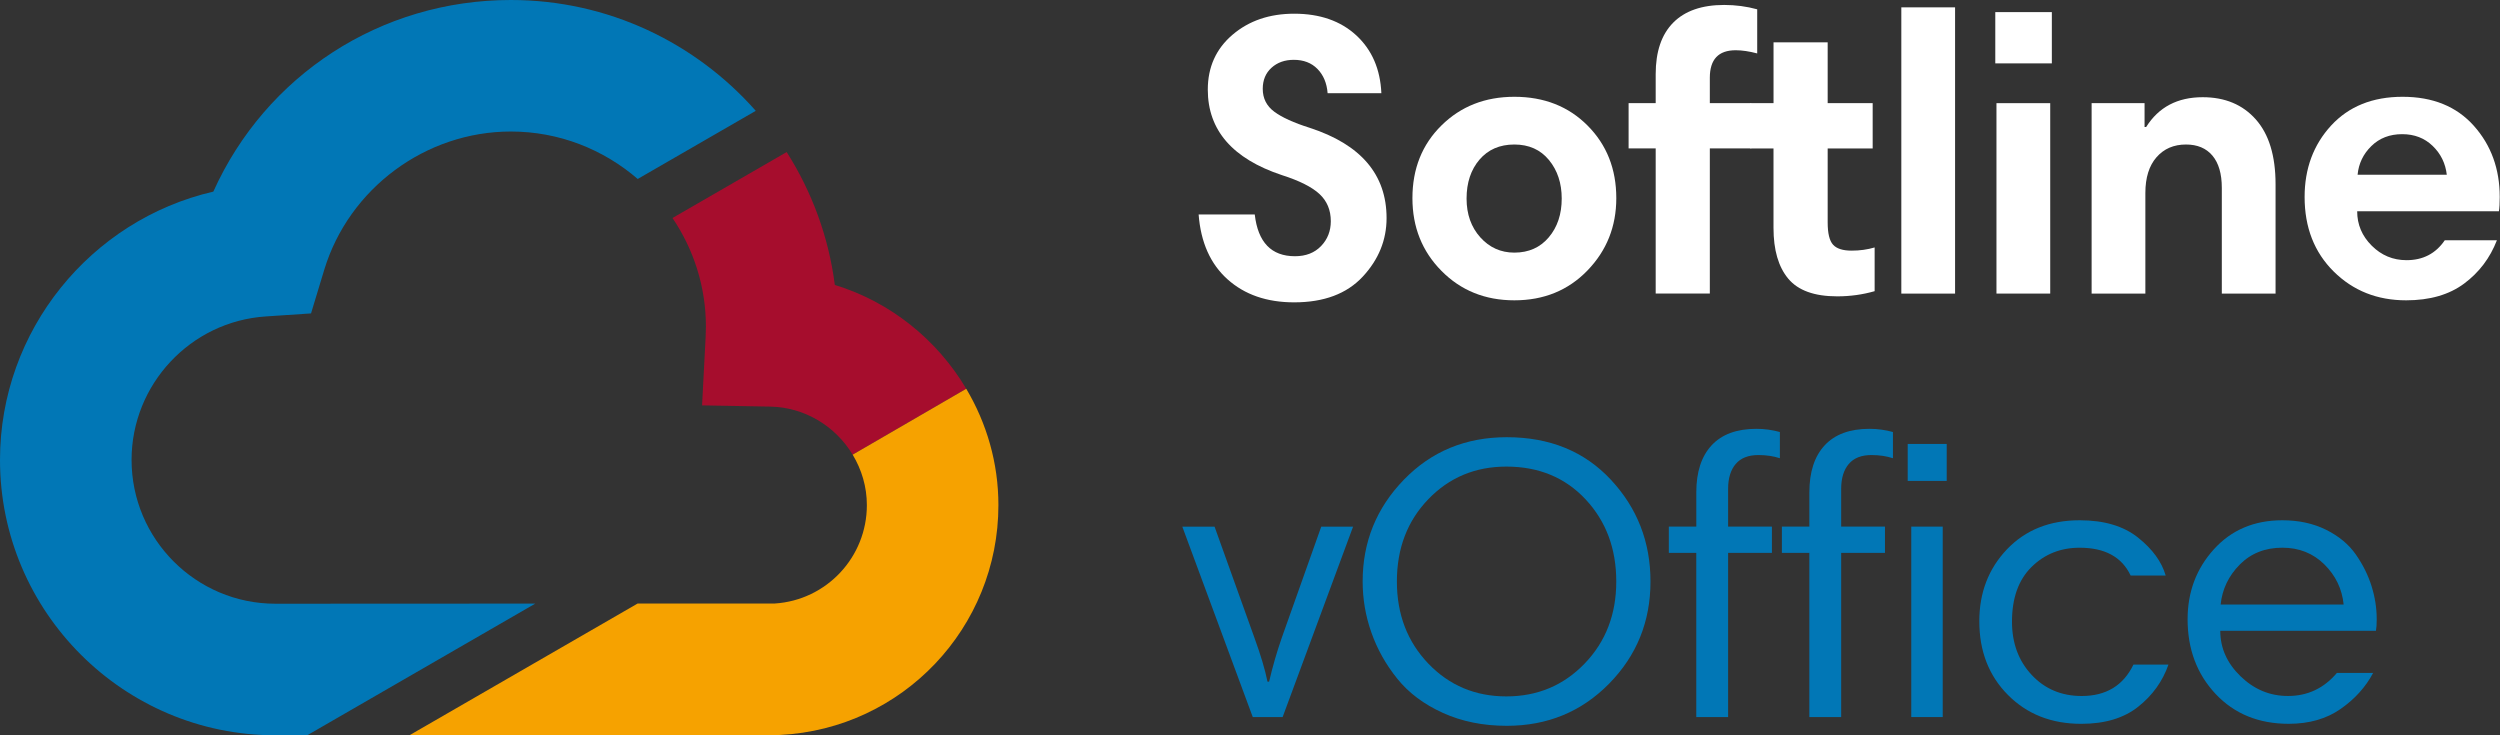
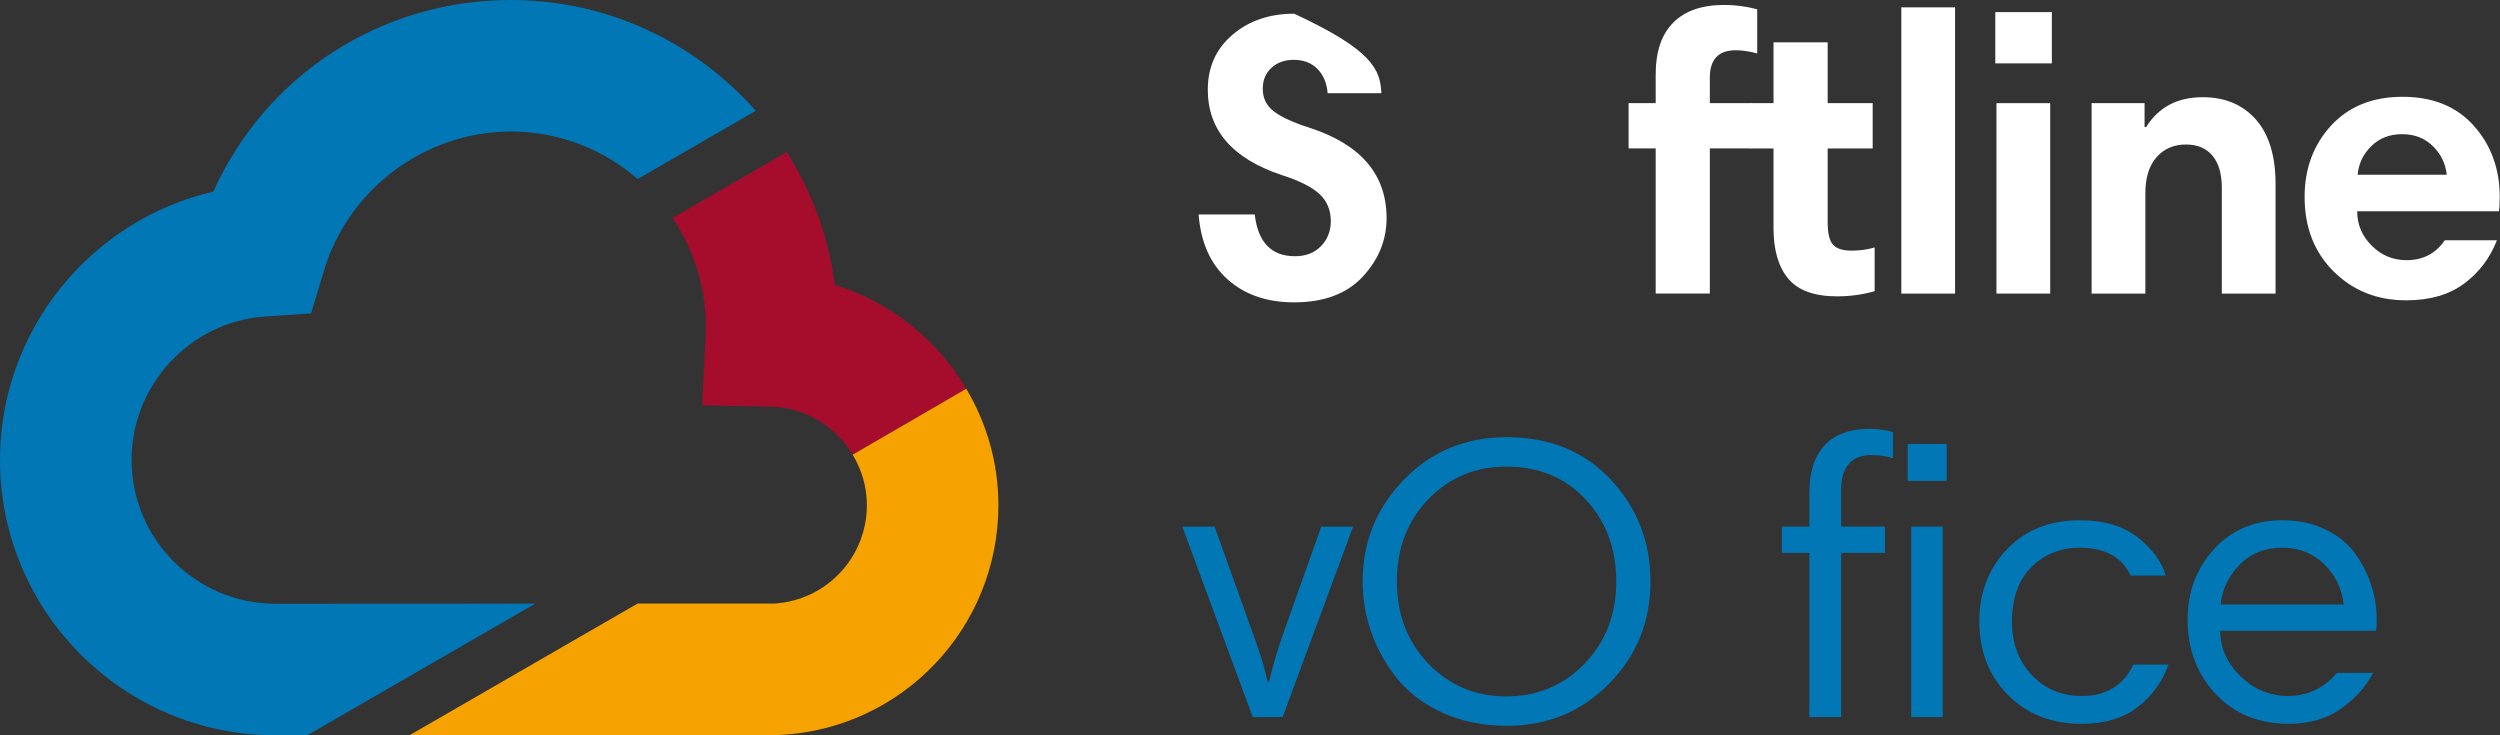
<svg xmlns="http://www.w3.org/2000/svg" width="1020" height="300" viewBox="0 0 1020 300" fill="none">
  <rect x="0" y="0" width="1020" height="300" fill="#333333" stroke="none" />
  <g clip-path="url(#clip0)">
    <path d="M288.01 133.25C288.01 134.73 287.96 136.21 287.89 137.67L286.45 165.39L314.2 165.89C328.47 166.15 340.95 174.01 347.89 185.51L394.23 158.62C382.34 138.58 363.28 123.19 340.61 116.26C338.08 96.51 331.18 78.12 320.96 62.04L274.38 88.94C282.94 101.62 288.01 116.83 288.01 133.25Z" fill="#A60D2D" />
    <path d="M112.36 246.32C80 246.32 53.68 220 53.68 187.64C53.68 156.86 77.71 131.15 108.39 129.11L126.9 127.87L132.28 110.11C142.36 76.88 173.67 53.66 208.43 53.66C228.22 53.66 246.26 61.02 260.19 73.02L308.35 45.22C283.91 17.53 248.19 0 208.43 0C155.21 0 108.37 30.79 87.04 78.18C37.02 89.75 0 134.8 0 187.65C0 249.59 50.41 300 112.37 300L125.35 299.99L218.39 246.27L112.36 246.32Z" fill="#0177B6" />
    <path d="M394.23 158.62L347.89 185.51C351.54 191.56 353.68 198.59 353.68 206.09C353.68 227.31 337.26 244.83 316.18 246.23L260.13 246.25L167.09 299.97L316.97 299.9L318.34 299.86C368.25 297.29 407.35 256.1 407.35 206.09C407.36 188.83 402.53 172.6 394.23 158.62Z" fill="#F6A200" />
    <path d="M552.06 214.87L523.31 292.57H511.13L482.38 214.87H495.54L511.78 260.13C514.38 267.27 516.17 273.27 517.14 278.13H517.79C519.2 272.07 520.93 266.07 522.99 260.13L539.07 214.87H552.06Z" fill="#0177B6" />
    <path d="M555.96 237.25C555.96 221.14 561.56 207.3 572.77 195.73C583.98 184.16 597.98 178.38 614.76 178.38C632.3 178.38 646.46 184.16 657.24 195.73C668.02 207.3 673.4 221.14 673.4 237.25C673.4 253.58 667.77 267.48 656.51 278.94C645.24 290.4 631.33 296.13 614.76 296.13C605.12 296.13 596.43 294.37 588.69 290.86C580.95 287.35 574.74 282.7 570.09 276.91C565.43 271.13 561.91 264.85 559.53 258.09C557.15 251.34 555.96 244.39 555.96 237.25ZM569.93 237.25C569.93 250.66 574.21 261.82 582.76 270.75C591.31 279.67 601.93 284.13 614.6 284.13C627.27 284.13 637.91 279.67 646.52 270.75C655.13 261.83 659.44 250.66 659.44 237.25C659.44 223.84 655.27 212.68 646.93 203.75C638.59 194.83 627.82 190.37 614.6 190.37C601.93 190.37 591.31 194.8 582.76 203.67C574.2 212.54 569.93 223.74 569.93 237.25Z" fill="#0177B6" />
-     <path d="M680.88 225.57V214.86H692.09V200.91C692.09 192.58 694.17 186.18 698.34 181.69C702.51 177.2 708.6 174.96 716.61 174.96C719.86 174.96 723.05 175.39 726.19 176.26V186.96C723.59 186.1 720.67 185.66 717.42 185.66C713.3 185.66 710.22 186.88 708.16 189.31C706.1 191.74 705.07 195.12 705.07 199.45V214.86H722.94V225.57H705.07V292.56H692.08V225.57H680.88Z" fill="#0177B6" />
    <path d="M727.01 225.57V214.86H738.22V200.91C738.22 192.58 740.3 186.18 744.47 181.69C748.64 177.2 754.73 174.96 762.74 174.96C765.99 174.96 769.18 175.39 772.32 176.26V186.96C769.72 186.1 766.8 185.66 763.55 185.66C759.43 185.66 756.35 186.88 754.29 189.31C752.23 191.74 751.2 195.12 751.2 199.45V214.86H769.07V225.57H751.2V292.56H738.21V225.57H727.01Z" fill="#0177B6" />
    <path d="M778.34 196.21V181.13H794.26V196.21H778.34ZM779.8 292.56V214.86H792.63V292.56H779.8Z" fill="#0177B6" />
    <path d="M848.51 212.27C858.47 212.27 866.4 214.62 872.31 219.33C878.21 224.03 881.98 229.2 883.6 234.82H869.3C865.73 227.25 858.8 223.47 848.51 223.47C840.71 223.47 834.16 226.09 828.85 231.34C823.54 236.59 820.89 244.02 820.89 253.64C820.89 262.4 823.57 269.64 828.93 275.37C834.29 281.1 841.09 283.97 849.32 283.97C859.28 283.97 866.32 279.7 870.44 271.16H884.73C882.35 277.97 878.23 283.71 872.38 288.35C866.53 293 858.79 295.32 849.15 295.32C837.02 295.32 827.06 291.4 819.26 283.56C811.46 275.72 807.56 265.69 807.56 253.47C807.56 241.79 811.32 232.01 818.85 224.11C826.39 216.22 836.27 212.27 848.51 212.27Z" fill="#0177B6" />
    <path d="M931.2 212.27C937.91 212.27 943.87 213.57 949.07 216.16C954.27 218.75 958.3 222.11 961.17 226.22C964.04 230.33 966.18 234.63 967.59 239.12C969 243.61 969.7 248.12 969.7 252.66C969.7 254.72 969.59 256.28 969.38 257.36H905.87C905.87 264.39 908.63 270.58 914.15 275.93C919.67 281.28 926.11 283.96 933.48 283.96C941.49 283.96 948.15 280.83 953.46 274.55H968.24C965.21 280.28 960.79 285.18 955 289.23C949.2 293.29 942.14 295.31 933.8 295.31C921.56 295.31 911.63 291.26 903.99 283.15C896.36 275.04 892.54 264.88 892.54 252.66C892.54 241.52 896.11 232.01 903.26 224.11C910.4 216.22 919.72 212.27 931.2 212.27ZM931.2 223.46C924.16 223.46 918.37 225.76 913.82 230.35C909.27 234.95 906.67 240.38 906.02 246.65H956.21C955.56 240.27 952.93 234.81 948.33 230.27C943.73 225.73 938.02 223.46 931.2 223.46Z" fill="#0177B6" />
-     <path d="M563.6 38.03H541.67C541.35 33.92 539.96 30.62 537.53 28.14C535.09 25.65 531.87 24.41 527.87 24.41C524.19 24.41 521.15 25.49 518.77 27.65C516.39 29.81 515.2 32.68 515.2 36.25C515.2 40.14 516.77 43.25 519.91 45.58C523.05 47.91 527.87 50.1 534.37 52.15C555.27 58.96 565.72 71.24 565.72 88.97C565.72 97.95 562.47 105.92 555.97 112.9C549.47 119.87 540.16 123.36 528.03 123.36C516.87 123.36 507.81 120.22 500.82 113.95C493.83 107.68 489.91 98.87 489.04 87.51H511.94C513.24 98.86 518.71 104.54 528.35 104.54C532.79 104.54 536.33 103.16 538.99 100.4C541.64 97.64 542.97 94.26 542.97 90.26C542.97 85.72 541.43 82.02 538.34 79.15C535.25 76.29 530.14 73.72 522.99 71.44C502.85 64.74 492.78 53.11 492.78 36.57C492.78 27.38 496.14 19.92 502.85 14.19C509.56 8.46 517.96 5.59 528.03 5.59C538.53 5.59 546.98 8.54 553.37 14.43C559.75 20.33 563.16 28.19 563.6 38.03Z" fill="white" />
-     <path d="M576.27 80.85C576.27 68.85 580.22 58.95 588.13 51.17C596.03 43.38 605.94 39.49 617.86 39.49C629.99 39.49 639.95 43.41 647.75 51.25C655.55 59.09 659.45 68.96 659.45 80.85C659.45 92.42 655.52 102.26 647.67 110.37C639.82 118.48 629.88 122.53 617.86 122.53C605.94 122.53 596.04 118.53 588.13 110.53C580.22 102.54 576.27 92.64 576.27 80.85ZM598.36 81.02C598.36 87.4 600.23 92.67 603.96 96.83C607.7 100.99 612.33 103.07 617.85 103.07C623.7 103.07 628.38 100.99 631.9 96.83C635.42 92.67 637.18 87.4 637.18 81.02C637.18 74.75 635.45 69.5 631.98 65.29C628.51 61.07 623.8 58.96 617.85 58.96C611.89 58.96 607.15 61.02 603.64 65.12C600.12 69.23 598.36 74.53 598.36 81.02Z" fill="white" />
+     <path d="M563.6 38.03H541.67C541.35 33.92 539.96 30.62 537.53 28.14C535.09 25.65 531.87 24.41 527.87 24.41C524.19 24.41 521.15 25.49 518.77 27.65C516.39 29.81 515.2 32.68 515.2 36.25C515.2 40.14 516.77 43.25 519.91 45.58C523.05 47.91 527.87 50.1 534.37 52.15C555.27 58.96 565.72 71.24 565.72 88.97C565.72 97.95 562.47 105.92 555.97 112.9C549.47 119.87 540.16 123.36 528.03 123.36C516.87 123.36 507.81 120.22 500.82 113.95C493.83 107.68 489.91 98.87 489.04 87.51H511.94C513.24 98.86 518.71 104.54 528.35 104.54C532.79 104.54 536.33 103.16 538.99 100.4C541.64 97.64 542.97 94.26 542.97 90.26C542.97 85.72 541.43 82.02 538.34 79.15C535.25 76.29 530.14 73.72 522.99 71.44C502.85 64.74 492.78 53.11 492.78 36.57C492.78 27.38 496.14 19.92 502.85 14.19C509.56 8.46 517.96 5.59 528.03 5.59C559.75 20.33 563.16 28.19 563.6 38.03Z" fill="white" />
    <path d="M664.47 60.58V42.09H675.52V30.25C675.52 21.06 677.9 14.06 682.67 9.24C687.43 4.43 694.37 2.02 703.46 2.02C708.12 2.02 712.61 2.62 716.94 3.8V21.8C713.69 20.94 710.77 20.5 708.17 20.5C701.13 20.5 697.61 24.23 697.61 31.69V42.07H714.5V60.56H697.61V119.76H675.52V60.56H664.47V60.58Z" fill="white" />
    <path d="M714.18 60.58V42.09H723.6V17.27H745.69V42.09H764.05V60.58H745.69V90.75C745.69 95.19 746.42 98.21 747.88 99.83C749.34 101.45 751.86 102.26 755.43 102.26C758.79 102.26 761.93 101.83 764.85 100.96V118.8C759.98 120.2 754.88 120.91 749.58 120.91C740.26 120.91 733.6 118.5 729.6 113.69C725.59 108.88 723.59 101.99 723.59 93.01V60.58H714.18Z" fill="white" />
    <path d="M775.74 119.78V3H797.67V119.79H775.74V119.78Z" fill="white" />
    <path d="M814.08 25.87V4.94H837.15V25.86H814.08V25.87ZM814.56 119.78V42.09H836.49V119.78H814.56Z" fill="white" />
    <path d="M853.38 119.78V42.09H874.98V51.82H875.63C880.72 43.71 888.41 39.66 898.7 39.66C907.8 39.66 915.03 42.69 920.39 48.74C925.75 54.8 928.43 63.61 928.43 75.18V119.79H906.5V76.64C906.5 70.91 905.22 66.53 902.68 63.5C900.13 60.47 896.53 58.96 891.88 58.96C886.9 58.96 882.89 60.69 879.86 64.15C876.83 67.61 875.31 72.48 875.31 78.75V119.79H853.38V119.78Z" fill="white" />
    <path d="M980.25 39.49C992.6 39.49 1002.29 43.44 1009.33 51.33C1016.37 59.22 1019.89 68.9 1019.89 80.36C1019.89 82.85 1019.78 84.79 1019.56 86.2H961.73C961.73 91.61 963.7 96.28 967.66 100.23C971.61 104.18 976.35 106.15 981.87 106.15C988.58 106.15 993.78 103.45 997.46 98.04H1018.74C1015.92 105.29 1011.46 111.18 1005.34 115.72C999.22 120.26 991.34 122.53 981.71 122.53C969.9 122.53 960.05 118.61 952.14 110.77C944.23 102.93 940.28 92.79 940.28 80.36C940.28 68.79 943.88 59.09 951.08 51.24C958.29 43.41 968.01 39.49 980.25 39.49ZM980.09 54.74C975 54.74 970.8 56.36 967.5 59.61C964.19 62.85 962.33 66.75 961.9 71.29H998.29C997.75 66.64 995.83 62.72 992.52 59.53C989.21 56.33 985.07 54.74 980.09 54.74Z" fill="white" />
  </g>
  <defs>
    <clipPath id="clip0">
      <rect width="1019.89" height="300" fill="white" />
    </clipPath>
  </defs>
</svg>